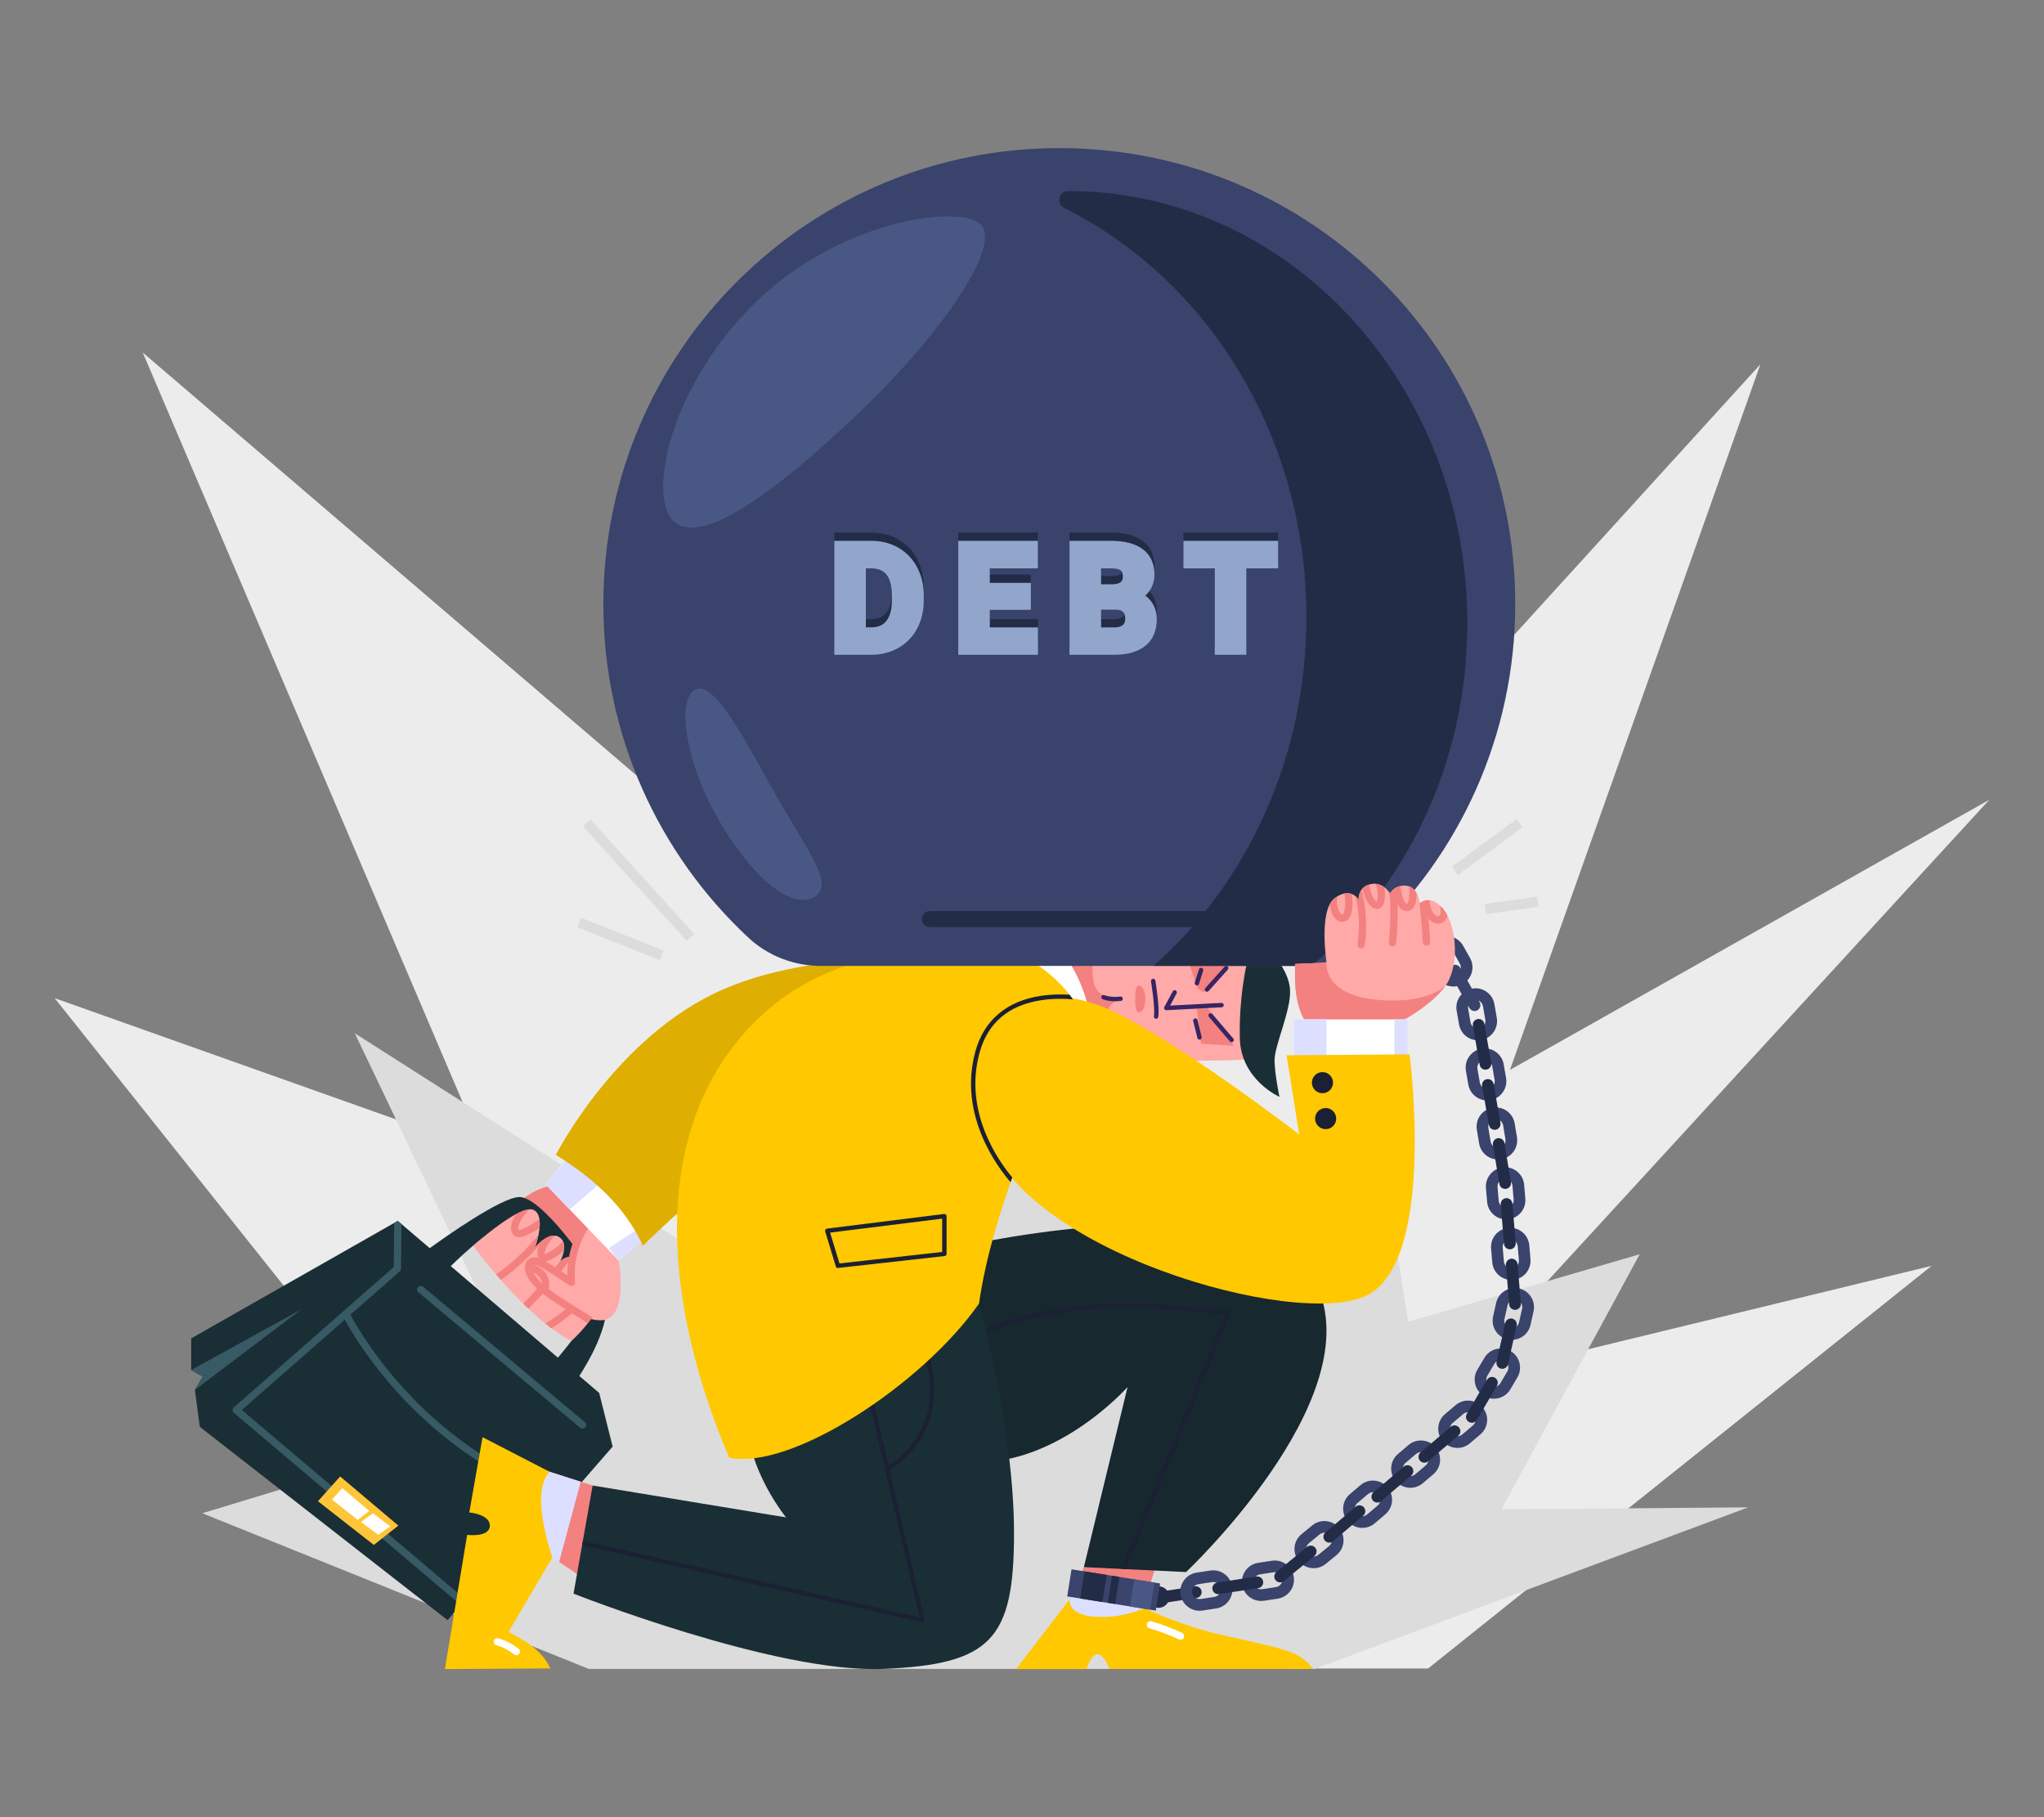
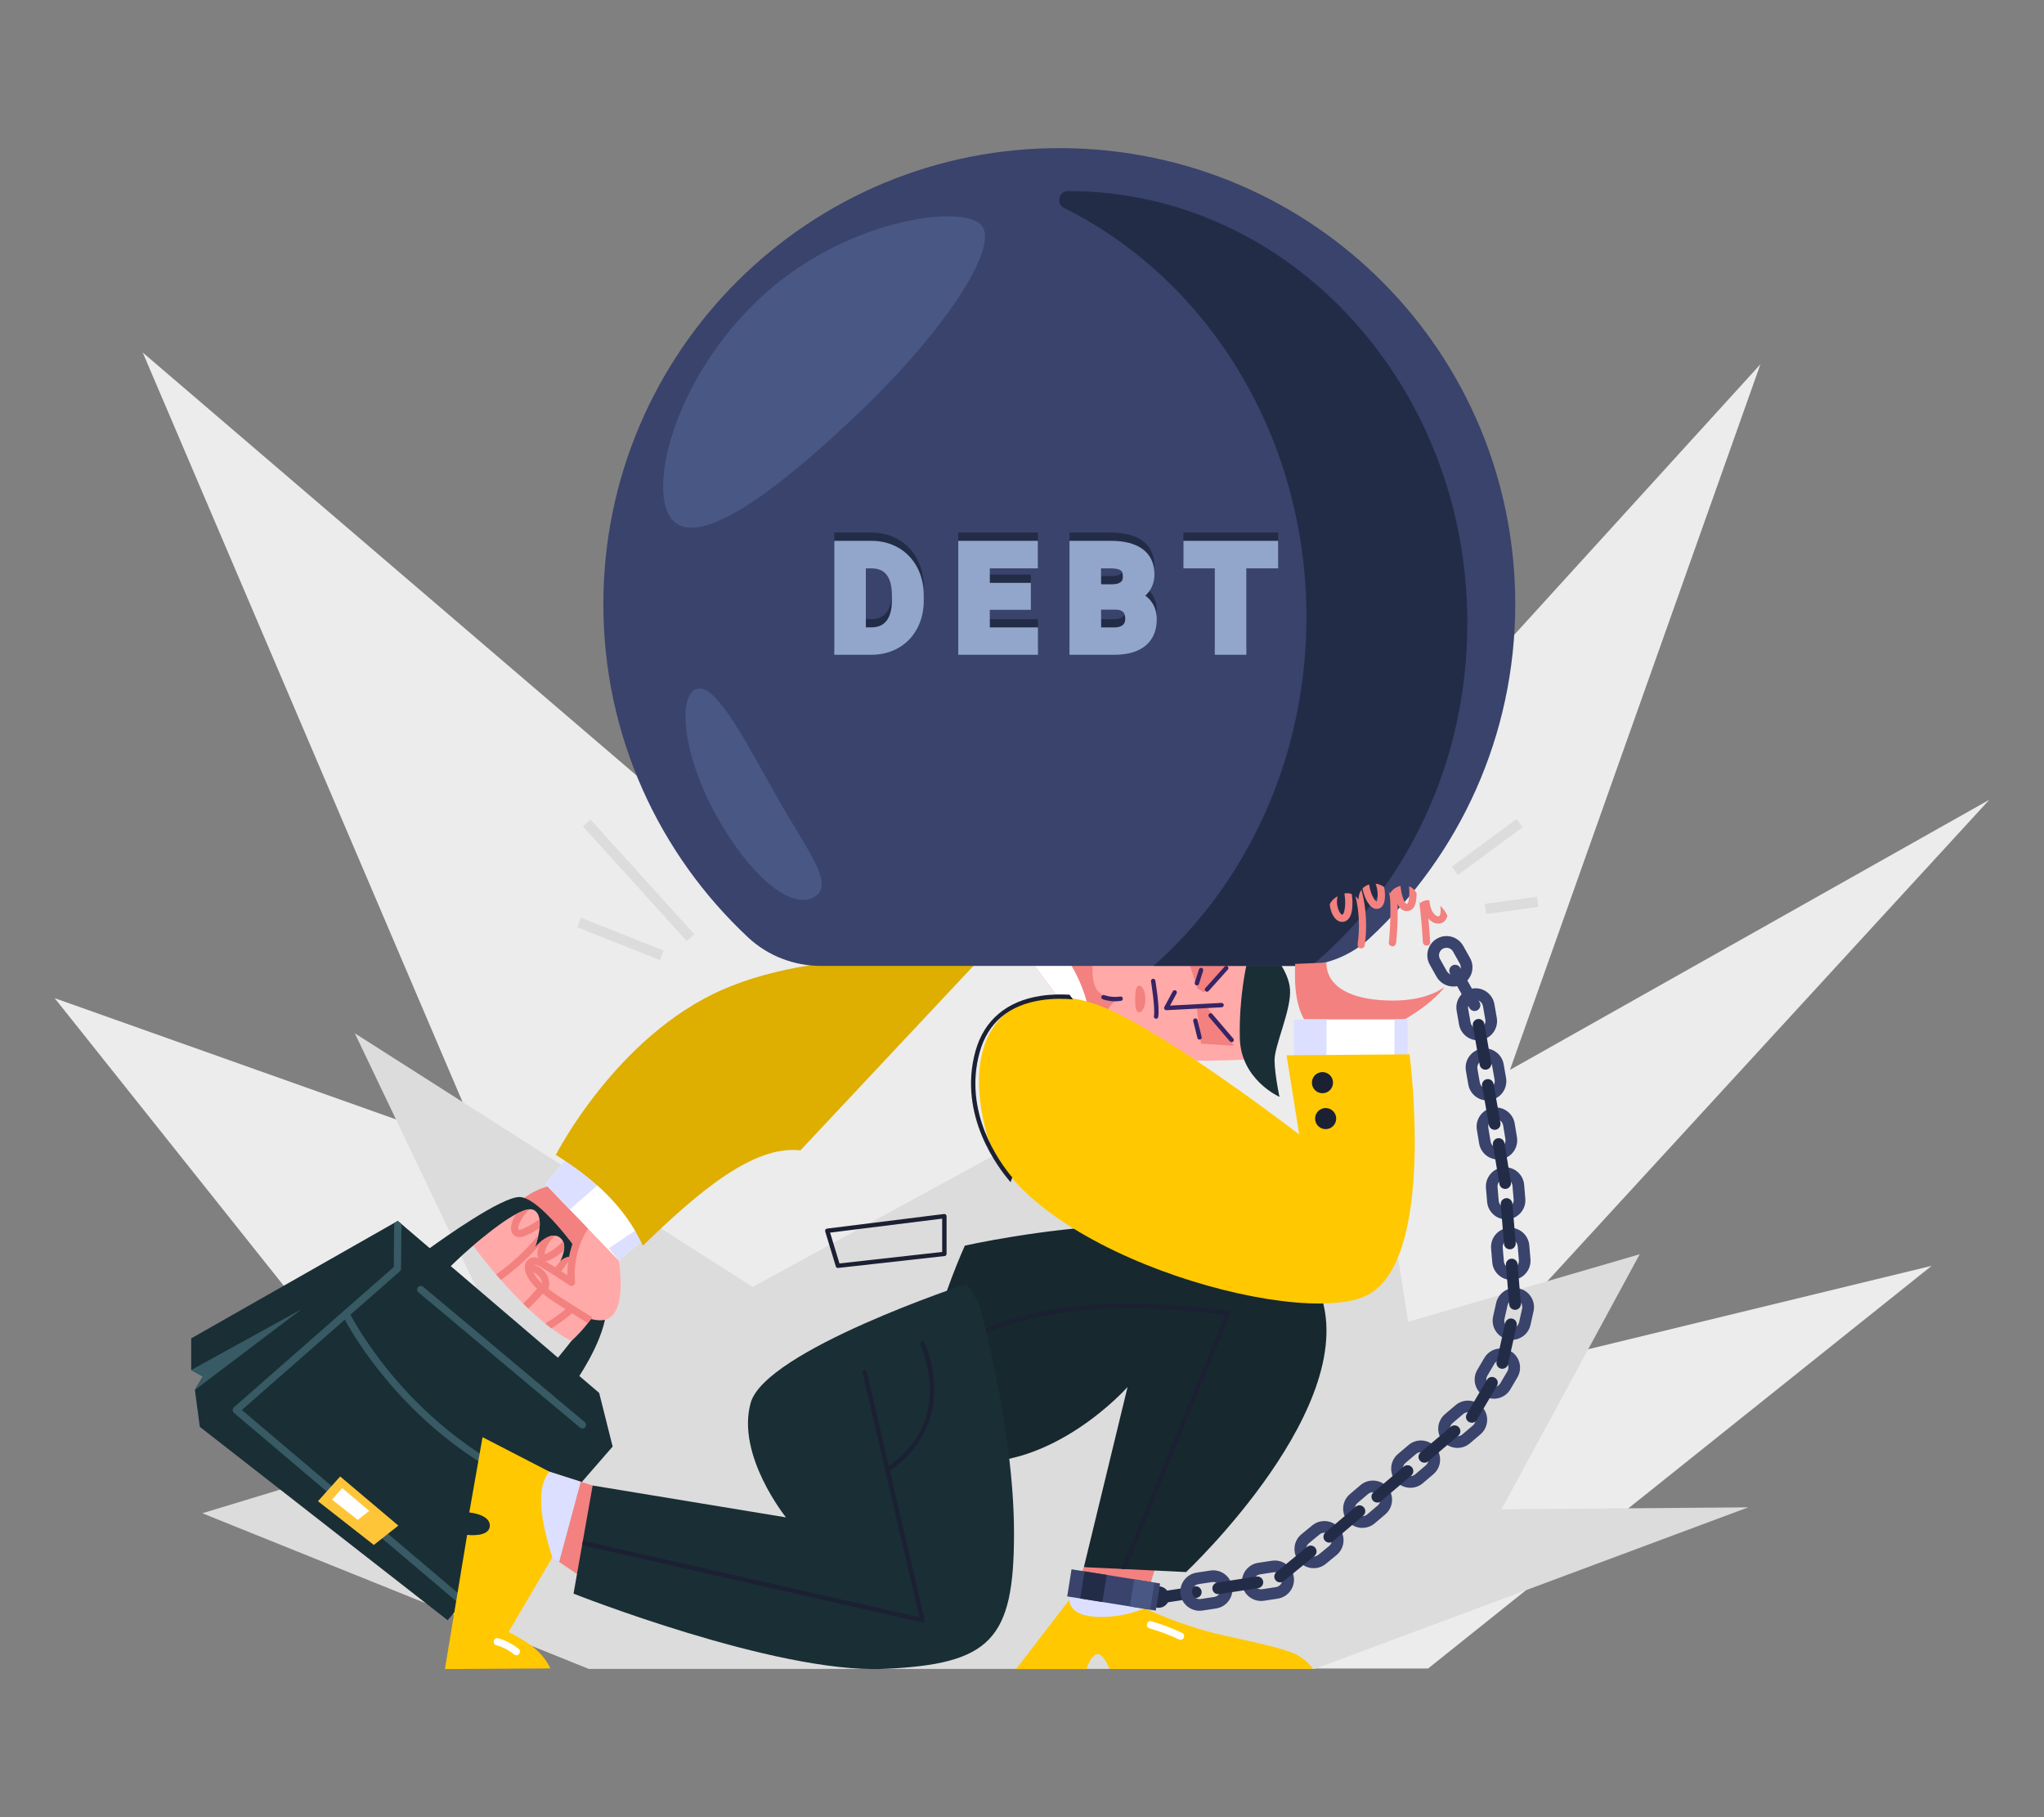
<svg xmlns="http://www.w3.org/2000/svg" id="Layer_2" data-name="Layer 2" viewBox="0 0 540 480">
  <rect x="0" y="0" width="540" height="480" fill="#808080" stroke="none" />
  <defs>
    <style>
      .cls-1 {
        fill: #dcdcdc;
      }

      .cls-1, .cls-2, .cls-3, .cls-4, .cls-5, .cls-6, .cls-7, .cls-8, .cls-9, .cls-10, .cls-11, .cls-12, .cls-13, .cls-14, .cls-15, .cls-16, .cls-17, .cls-18, .cls-19 {
        stroke-width: 0px;
      }

      .cls-2 {
        fill: #dcdfff;
      }

      .cls-3 {
        fill: #17282e;
      }

      .cls-4 {
        fill: #375a64;
      }

      .cls-5 {
        fill: #1b2033;
      }

      .cls-6 {
        fill: #372464;
      }

      .cls-7 {
        fill: #39436c;
      }

      .cls-8 {
        fill: #92a6cc;
      }

      .cls-9 {
        fill: #ececec;
      }

      .cls-10 {
        fill: #deae00;
      }

      .cls-11 {
        fill: none;
      }

      .cls-12 {
        fill: #495784;
      }

      .cls-13 {
        fill: #1a2e35;
      }

      .cls-14 {
        fill: #ffc800;
      }

      .cls-15 {
        fill: #232c47;
      }

      .cls-16 {
        fill: #fff;
      }

      .cls-17 {
        fill: #ffc539;
      }

      .cls-18 {
        fill: #f3817f;
      }

      .cls-19 {
        fill: #ffa9a9;
      }
    </style>
  </defs>
  <g id="Layer_2-2" data-name="Layer 2">
    <g>
      <g>
        <polygon class="cls-9" points="155.5 440.72 14.44 263.66 127.65 303.86 37.71 93.12 194.04 227 334.15 240.09 465.08 96.22 398.91 282.61 525.56 211.25 384.47 364.92 510.32 334.36 377.29 440.72 155.5 440.72" />
        <polygon class="cls-1" points="155.5 440.82 53.45 399.72 141.52 372.95 93.74 272.94 198.86 339.93 281.95 294.62 366.82 316.18 372.02 349.15 433.19 331.3 396.67 398.67 461.86 398.16 347.36 440.82 155.5 440.82" />
        <g>
          <path class="cls-7" d="M383.95,260.58c-1.77,0-3.5-.93-4.43-2.58l-1.79-3.19c-1.37-2.43-.5-5.53,1.94-6.9,2.43-1.37,5.53-.5,6.9,1.94l1.79,3.19c1.37,2.44.5,5.53-1.94,6.9h0c-.78.44-1.63.65-2.47.65ZM382.15,250.35c-.33,0-.66.08-.97.25-.95.54-1.29,1.75-.76,2.7l1.79,3.19c.54.95,1.75,1.29,2.7.76.95-.54,1.29-1.75.76-2.7l-1.79-3.19c-.36-.65-1.04-1.01-1.73-1.01Z" />
          <path class="cls-7" d="M389.56,267.06c-.54,0-1.06-.28-1.35-.79l-5.13-9.13c-.42-.74-.15-1.68.59-2.1.74-.42,1.68-.15,2.1.59l5.13,9.13c.42.74.15,1.68-.59,2.1-.24.13-.5.2-.75.2Z" />
        </g>
        <path class="cls-18" d="M148.15,312.73s-7.91.37-12.87,6.88c-4.96,6.5-5.53,10.49-2.36,14.06,3.17,3.58,19.19,16.18,19.19,16.18,0,0,9.59-13,8.7-20.81-.89-7.81-12.66-16.31-12.66-16.31Z" />
        <polygon class="cls-13" points="105.06 322.51 156.46 369.43 159.46 380.81 118.25 427.96 52.79 376.89 51.49 367.15 53.57 363.59 50.51 361.88 50.51 353.53 105.06 322.51" />
        <path class="cls-13" d="M158.3,367.94l-5.25-4.48c2.72-4.22,9.37-15.61,6.41-21.93-3.68-7.85-16.63-25.57-22.34-25.34-4.84.19-19.28,10.4-23.59,13.51l-8.41-7.18,1.15,12.74-44.45,37.7,62.66,52.08,37.37-42.93-3.55-14.16ZM119.09,334.44c3.38-3.31,12.42-11.8,15.28-10.65,3.54,1.42,20.99,22.3,20.62,24.29-.31,1.67-5.82,8.41-7.59,10.55l-28.31-24.19Z" />
        <path class="cls-4" d="M149.88,396.79c-.09,0-.19-.01-.28-.04-20.86-6.28-35.73-19.18-44.53-28.89-9.53-10.52-14.06-19.43-14.25-19.81-.24-.48-.05-1.05.43-1.29.48-.24,1.05-.05,1.29.43.05.09,4.63,9.09,14,19.43,8.63,9.52,23.2,22.15,43.61,28.29.51.15.8.69.65,1.2-.13.42-.51.69-.92.69Z" />
        <polygon class="cls-4" points="51.49 367.15 79.66 345.83 50.51 361.88 53.57 363.59 51.49 367.15" />
        <path class="cls-4" d="M123.01,422.52l-59.11-50.08,41.71-36.6c.21-.18.32-.44.33-.71l.13-11.68-1.02-.93-.9.51-.13,11.65-42.23,37.06c-.21.18-.33.45-.33.73,0,.28.13.55.34.73l59.94,50.78,1.27-1.45Z" />
        <polygon class="cls-17" points="89.87 390 84 396.54 98.76 408.09 105.24 402.98 89.87 390" />
        <polygon class="cls-16" points="90.42 393.08 87.7 396.11 94.53 401.46 97.54 399.09 90.42 393.08" />
-         <polygon class="cls-16" points="98.51 399.72 95.39 402.04 99.92 405.39 103.11 403.2 98.51 399.72" />
        <path class="cls-19" d="M125.02,329.04c5.94,8.18,17.51,21.16,25.96,25.14,0,0,8.68-7.59,7.81-13.69-.87-6.1-5.76-2.55-5.76-2.55,0,0,1.92-4.03-.59-5.48-2.51-1.45-4.49.79-4.49.79,0,0,2.6-4.5-.11-6.41s-6.5,2.65-6.5,2.65c0,0,3.1-8.26-.4-9.91s-15.91,9.46-15.91,9.46Z" />
        <path class="cls-18" d="M157.47,337.49c-3.62,4.83-8.18,8.94-13.34,12.07-.03.02-.05.04-.08.06.54.44,1.08.86,1.61,1.26,4.93-3.08,9.28-7.01,12.85-11.59-.26-.85-.62-1.42-1.04-1.79Z" />
        <path class="cls-18" d="M147.94,333.25s-5.98,7.46-9.73,11.08c.46.45.92.9,1.38,1.34,4.14-4,7.85-8.43,11.07-13.2.11-.17.16-.34.16-.49-1.7-.06-2.88,1.27-2.88,1.27Z" />
        <path class="cls-18" d="M141.81,326.76c-3.15,3.74-6.76,7.06-10.75,9.88.41.48.84.97,1.27,1.46,4.01-2.86,7.67-6.21,10.85-9.98.15-.17.23-.38.26-.59-1.22.89-2.11,1.95-2.11,1.95,0,0,.49-1.3.86-2.96-.14.04-.27.12-.37.23Z" />
        <path class="cls-18" d="M142.54,324.38c.08-.8.08-1.6-.03-2.32-1.02.75-2.1,1.43-3.24,2-.57.28-1.13.58-1.74.74-.18.05-.17.03-.29.05-.06,0-.17,0-.13.01-.05-.03-.08-.05-.09-.05,0,0-.01-.01-.02-.02-.01-.02-.02-.04-.03-.05,0-.03-.02-.05-.02-.08,0-.03-.01-.06-.02-.08,0,0,0-.03,0-.1,0-.03.02-.3,0-.28.04-.28.13-.56.23-.83.19-.56.47-1.09.79-1.59.53-.85,1.18-1.61,1.86-2.33-.95.08-2.15.55-3.47,1.25-.57.88-1.01,1.82-1.24,2.83-.27,1.24,0,2.68,1.35,3.15,1.21.41,2.54-.33,3.6-.85.86-.42,1.68-.9,2.47-1.43Z" />
        <path class="cls-18" d="M145.18,328.04c.41-.59.95-1.16,1.53-1.65-1.29-.18-2.66.62-3.7,1.46-.41.71-.73,1.48-.93,2.27-.18.72-.19,1.5.22,2.15.45.72,1.26.99,2.07.86.66-.11,1.28-.46,1.85-.79.53-.3,1.04-.64,1.53-1,.43-.31.83-.65,1.23-1,.14-.82.12-1.69-.24-2.44-1.11,1.17-2.38,2.17-3.81,2.95-.19.11-.4.23-.6.3-.09.03-.2.07-.29.09-.02,0-.07,0-.1,0-.01-.03-.04-.1-.04-.09-.03-.15.03-.44.09-.65.25-.89.66-1.68,1.2-2.47ZM143.94,331.26s-.01.06,0,0h0Z" />
        <path class="cls-19" d="M163.48,328.42l-.04,4.53s2.68,14.65-3.97,15.73-22.16-10.67-20.23-14.87,12.28,4.78,12.28,4.78c0,0-.65-16.3,5.06-14.69s6.9,4.52,6.9,4.52Z" />
        <path class="cls-18" d="M156.38,347.93c-1.96-1.23-3.91-2.46-5.87-3.69-1.98-1.24-3.97-2.49-5.81-3.94-1.55-1.21-3.18-2.67-3.91-4.55-.18-.47-.46-1.42.12-1.67.33-.14.76.01,1.06.15.54.24,1.06.57,1.57.86,2.38,1.38,4.66,2.92,6.94,4.46.58.39,1.52-.12,1.45-.83-.52-5.52,1.02-11.06,4.31-15.52.31-.42.07-1.08-.35-1.32-.49-.29-1.01-.07-1.32.35-3.46,4.69-5.12,10.68-4.58,16.49.48-.28.97-.55,1.45-.83-2.25-1.52-4.51-3.05-6.86-4.42-1.1-.64-2.32-1.48-3.65-1.34-1.29.13-2.15,1.07-2.27,2.34-.11,1.1.36,2.19.9,3.12.59,1.02,1.37,1.93,2.22,2.73,1.87,1.77,4.06,3.21,6.22,4.6,2.42,1.55,7.29,4.59,7.29,4.59l.87-1.06s.42-.4.22-.53Z" />
        <path class="cls-18" d="M144.64,340.88c.79-1.46.51-3.29-.47-4.59-1.04-1.39-2.59-2.13-4.16-2.75-.47-.18-1.08.2-1.19.67-.13.55.17.99.67,1.19.15.06.3.12.45.18-.13-.05.06.03.09.04.08.03.15.07.22.1.3.14.59.28.87.45.14.08.28.17.41.26.08.05.16.11.24.17.04.03.11.09.04.03.26.21.51.45.73.7.1.12-.12-.18.04.05.04.06.09.12.13.19.08.13.15.26.22.39.01.03.09.22.03.06.03.07.05.14.08.21.05.14.09.29.11.43,0,.04.03.24.01.05,0,.07.01.15.02.22,0,.15,0,.29-.01.44,0,.11.04-.13-.01.04-.02.07-.03.14-.05.21-.02.07-.04.14-.07.21.06-.16-.03.04-.05.09-.24.44-.12,1.07.35,1.32.45.24,1.06.13,1.32-.35h0Z" />
        <polygon class="cls-16" points="151.38 303.86 144.12 312.82 163.43 332.95 174.8 323.23 151.38 303.86" />
        <polygon class="cls-2" points="174.13 320.88 160.85 329.71 163.43 332.95 174.8 323.23 174.13 320.88" />
        <polygon class="cls-2" points="151.38 303.86 144.12 312.82 150.52 319.49 161.85 309.61 151.38 303.86" />
        <path class="cls-10" d="M257.98,254.27s-38.83-5.2-67.02,7.11c-28.18,12.31-44.11,43.68-44.11,43.68,9.97,6.17,18.28,13.66,22.99,23.98,14.78-14.33,29.24-26.6,41.62-25.18l46.51-49.59Z" />
        <polygon class="cls-18" points="289.9 413.75 286.35 413.95 276.77 435.95 298.55 435.34 305.68 412.7 289.9 413.75" />
        <polygon class="cls-2" points="283.66 419.97 276.77 435.95 298.55 436.41 303.53 420.58 283.66 419.97" />
        <path class="cls-3" d="M254.88,329.04s81.12-18.43,93.5,11.59c12.37,30.02-35.03,74.62-35.03,74.62l-27-1.3,11.54-47.58s-19.8,22.41-43.75,19.65c-23.95-2.76.75-56.97.75-56.97Z" />
        <path class="cls-5" d="M297.43,414.48l27.63-67.45c.07-.17.05-.36-.04-.51-.09-.16-.25-.26-.43-.28-31.79-4.01-52.06-1.73-72.29,8.1-.29.14-.41.49-.27.77.14.29.49.41.77.27,19.85-9.65,39.78-11.93,70.89-8.09l-27.5,67.13,1.23.06Z" />
        <path class="cls-19" d="M285.74,251.79s-.33,18.46,6.54,24.44c6.87,5.98,41.47,3.38,41.47,3.38l-2.46-27.29-45.54-.54Z" />
        <path class="cls-13" d="M335.18,250.77s5.29,5.17,5.63,10.62c.35,5.45-4.18,14.86-4.09,18.79.09,3.92,1.3,9.55,1.3,9.55,0,0-10.21-4.5-10.47-15.49-.26-10.99,1.82-19.61,1.82-19.61l5.82-3.86Z" />
        <polygon class="cls-18" points="325.99 276.23 318.68 265.69 316.2 266.51 317.3 275.68 325.99 276.23" />
        <path class="cls-6" d="M308.12,266.83c-.2,0-.38-.1-.49-.27-.11-.18-.12-.4-.02-.58l2.22-4.12c.15-.28.5-.39.78-.24.28.15.39.5.24.78l-1.73,3.22,13.57-.71c.32-.01.59.23.61.55.02.32-.23.59-.55.61l-14.59.77s-.02,0-.03,0Z" />
        <path class="cls-18" d="M288.92,252.33s-1.3,7.34,1.45,9.8c2.74,2.46,5.1,1.79,5.1,1.79,0,0-4.38,2.19-2.78,6.08,1.6,3.89-6.02-.42-6.02-.42l-2.4-15.81,4.65-1.44Z" />
        <path class="cls-6" d="M325.38,275.29c-.16,0-.33-.07-.44-.2l-5.55-6.49c-.21-.24-.18-.61.06-.82.24-.21.61-.18.82.06l5.55,6.49c.21.24.18.61-.06.82-.11.09-.24.14-.38.14Z" />
        <path class="cls-18" d="M326.32,252.84c-.05.13-8.26,9.29-8.26,9.29l-1.71-1.05-2.89-8.75,12.86.51Z" />
        <path class="cls-6" d="M318.87,261.96c-.14,0-.28-.05-.39-.15-.24-.21-.26-.58-.04-.82l5.09-5.67c.21-.24.58-.26.82-.04.24.21.26.58.04.82l-5.09,5.67c-.11.13-.27.19-.43.19Z" />
        <path class="cls-6" d="M305.42,269.09s-.07,0-.1,0c-.31-.06-.52-.36-.47-.67.39-2.17-.76-9.13-.77-9.2-.05-.31.16-.61.48-.67.32-.05.61.16.67.48.05.29,1.2,7.23.76,9.6-.05.28-.29.47-.57.47Z" />
        <path class="cls-6" d="M294.6,264.49c-1.96,0-3.23-.53-3.3-.56-.29-.13-.43-.47-.3-.76.13-.29.46-.43.76-.31h0s1.76.72,4.22.37c.31-.05.61.17.65.49s-.17.61-.49.65c-.55.08-1.06.11-1.54.11Z" />
        <path class="cls-6" d="M316.9,274.61c-.26,0-.5-.18-.56-.44l-1.1-4.45c-.08-.31.11-.62.42-.7.31-.08.62.11.7.42l1.1,4.45c.08.31-.11.62-.42.7-.05.01-.09.02-.14.02Z" />
        <path class="cls-6" d="M316.2,260.29c-.06,0-.12,0-.17-.03-.3-.1-.47-.42-.38-.73l1.1-3.48c.1-.3.42-.47.73-.38.3.1.47.42.38.73l-1.1,3.48c-.08.25-.31.4-.55.4Z" />
        <path class="cls-18" d="M287.73,250.32c-2.26,5.27-1.09,11.03,2.31,17.1h-7.6l-10.67-14.38,15.96-2.72Z" />
        <path class="cls-16" d="M279.23,249.56c4.18,5.16,7.35,11.16,8.7,18.67l-5.48-.81-10.67-14.38,7.45-3.48Z" />
        <polygon class="cls-18" points="161.86 395.83 156.57 392.39 140.54 387.27 145.92 411.38 161.86 422.11 161.86 395.83" />
        <polygon class="cls-2" points="153.43 391.39 140.54 387.27 138.33 407.38 147.72 412.59 153.43 391.39" />
        <path class="cls-13" d="M255.44,339.11l3.2,5.21s9.25,32.69,9.25,60.7-6.04,34.64-34.6,35.81c-28.56,1.17-81.77-19.88-81.77-19.88l5.05-28.56,51.08,8.42s-13.18-16.32-9.34-30.22c3.84-13.9,57.12-31.48,57.12-31.48Z" />
        <path class="cls-5" d="M153.79,408.14l89.77,20.39s.09.01.13.01c.15,0,.3-.06.41-.17.14-.14.2-.34.15-.54l-15.27-65.54c-.07-.31-.38-.5-.69-.43-.31.07-.5.38-.43.69l15.06,64.64-88.92-20.19-.2,1.14Z" />
        <path class="cls-5" d="M234.41,388.73c-.19,0-.37-.09-.48-.26-.17-.27-.1-.63.17-.8,7.74-5.07,11.62-12.07,11.54-20.81-.06-6.56-2.45-11.7-2.47-11.75-.14-.29-.01-.63.28-.77.29-.14.63-.01.77.28.1.22,2.51,5.39,2.58,12.19.06,6.31-1.98,15.22-12.07,21.83-.1.06-.21.09-.32.09Z" />
-         <path class="cls-14" d="M285.35,266.94c-2.93-5.19-6.94-9.16-11.66-12.32,0,0-45.5-14.06-74.62,15.62-29.12,29.68-22.65,76.79-6.42,114.79,16.25,3.46,51.04-19.29,66-40.7,3.3-23.27,15.05-50.35,26.7-77.38Z" />
        <path class="cls-7" d="M361.86,247.81c23.65-21.99,38.45-53.39,38.45-88.23,0-66.31-53.13-119.9-119.43-120.45-67-.56-121.48,53.59-121.48,120.45,0,34.75,14.71,66.06,38.25,88.04,5.21,4.87,12.1,7.52,19.23,7.52h126.21c6.96,0,13.68-2.6,18.78-7.33Z" />
        <path class="cls-15" d="M282.27,50.47h-.1c-2.49,0-3.25,3.37-1.02,4.48,37.76,18.79,63.99,60.11,63.99,108.06,0,37.16-15.74,70.33-40.4,92.13h41.7c25.07-20.86,41.22-53.66,41.22-90.54,0-63.03-47.18-114.13-105.38-114.13Z" />
        <path class="cls-14" d="M145.15,388.74l-17.67-9.12-3.5,19.89s5.59.48,5.42,3.58-5.99,2.34-5.99,2.34l-5.87,35.45,27.85-.17c-2.09-4.61-6.41-7.25-11.03-9.64l11.56-19.7c-3.53-10.94-4.09-18.81-.77-22.64Z" />
        <path class="cls-5" d="M221.37,334.94c-.25,0-.48-.16-.55-.41l-2.82-9.26c-.05-.16-.02-.34.07-.48.09-.14.24-.24.41-.26l30.94-3.86c.17-.02.33.03.45.14.12.11.2.27.2.43v9.97c0,.29-.22.54-.51.57l-28.12,3.14s-.04,0-.06,0ZM219.3,325.59l2.48,8.14,27.13-3.03v-8.8l-29.61,3.69Z" />
-         <path class="cls-19" d="M345.8,271.16c-3.29-4.16-3.9-9.86-3.62-16.54l8.29-.35s-2.17-13.73,2.11-16.99c4.28-3.26,6.36.39,6.36.39,0,0-.31-3.27,3.04-4.11,3.35-.84,5.27,2.46,5.27,2.46,0,0,1.08-2.36,4.27-2.06s3.58,4.68,3.58,4.68c0,0,2.78-2.79,6.29,1.61,3.51,4.39,4.51,15.61-.23,21.15-4.74,5.53-12.59,9.24-12.59,9.24l-22.75.53Z" />
        <path class="cls-18" d="M381.69,260.67c-2.72,1.96-7.85,4.16-16.89,3.51-15.57-1.12-14.34-9.92-14.34-9.92l-8.29.35c-.28,6.68.33,12.38,3.62,16.54l22.75-.53s7.85-3.71,12.59-9.24c.19-.23.37-.47.55-.71Z" />
        <polygon class="cls-16" points="341.71 269.27 341.71 283.18 371.91 278.5 371.91 269.27 341.71 269.27" />
        <polygon class="cls-2" points="368.4 269.27 368.4 283.18 371.91 278.5 371.91 269.27 368.4 269.27" />
        <polygon class="cls-2" points="341.76 269.27 341.76 283.18 350.46 278.5 350.46 269.27 341.76 269.27" />
        <path class="cls-14" d="M343.24,299.68l-3.34-20.93,32.48-.25s7.19,54.44-11.26,63.66c-18.45,9.22-93.08-12.11-100.8-43.91-7.72-31.79,12.78-39.22,30.01-32.68,17.23,6.54,52.91,34.11,52.91,34.11Z" />
        <path class="cls-18" d="M302.59,263.89c0,1.95-.74,3.52-1.64,3.52s-1.05-1.55-1.05-3.5.15-3.55,1.05-3.55,1.64,1.58,1.64,3.52Z" />
        <path class="cls-5" d="M352.17,285.98c0,1.54-1.25,2.79-2.79,2.79s-2.79-1.25-2.79-2.79,1.25-2.79,2.79-2.79,2.79,1.25,2.79,2.79Z" />
        <path class="cls-5" d="M353.01,295.47c0,1.54-1.25,2.79-2.79,2.79s-2.79-1.25-2.79-2.79,1.25-2.79,2.79-2.79,2.79,1.25,2.79,2.79Z" />
        <path class="cls-4" d="M153.87,377.34c-.22,0-.44-.07-.62-.22l-42.7-35.75c-.41-.34-.46-.95-.12-1.36.34-.41.95-.46,1.36-.12l42.7,35.75c.41.34.46.95.12,1.36-.19.23-.46.34-.74.34Z" />
        <path class="cls-14" d="M302.37,424.8s-5.85,2.76-13.14,2.25c-7.28-.51-6.66-4.56-6.66-4.56l-14.14,18.39h18.62s1.08-3.81,2.83-3.94c1.75-.13,3.25,3.92,3.25,3.92l53.76-.03s-1.92-2.95-5.63-4.31c-3.71-1.36-6.37-1.98-17.79-4.49-11.41-2.51-21.12-7.24-21.12-7.24Z" />
        <path class="cls-5" d="M282.55,262.75c-2.16-.13-4.77-.12-7.51.29-9.06,1.35-15.06,6.41-17.34,14.63-4.73,17.06,6.23,31.09,9.29,34.6.15-.42.29-.84.44-1.26-3.41-4.04-13.01-17.22-8.62-33.03,2.18-7.85,7.69-12.5,16.37-13.8,3.07-.46,6.02-.4,8.29-.2-.3-.42-.61-.83-.92-1.24Z" />
        <g>
          <path class="cls-18" d="M363.96,236.37c0,.53-.02,1.03-.17,1.51-.01.04-.03.09-.04.13,0,.01-.02.03-.03.06-.02.03-.03.06-.05.08-.13-.07-.33-.26-.39-.33-.19-.23-.35-.5-.49-.76-.28-.5-.44-.89-.62-1.43-.22-.67-.36-1.34-.46-2-.79.24-1.36.62-1.76,1.06.3,1.5.8,2.95,1.74,4.18.39.51.9,1,1.54,1.16.66.16,1.34-.02,1.81-.51.81-.84.87-2.24.85-3.34-.01-.63-.09-1.25-.22-1.86-.59-.44-1.35-.81-2.25-.89.36.93.54,1.94.54,2.93ZM363.7,238.18s0,0,0,0c.02.01.02.01,0,0ZM363.71,238.18s0,0,.01,0c.08.02.07.02-.01,0Z" />
          <path class="cls-18" d="M378.17,243.36c1,.74,2.44.88,3.41,0,.44-.4.69-.95.82-1.54-.31-.59-.65-1.13-1.01-1.59-.3-.38-.6-.7-.89-.97.05.29.08.58.09.87.02.55.02.98-.13,1.46-.01.05-.03.1-.05.14,0-.02,0,0-.04.08-.03.04-.04.07-.05.08-.02.02-.05.05-.07.07-.01,0-.08.04-.08.05-.04.01-.08.02-.13.03-.02,0-.04,0-.08,0-.08,0-.11,0-.1,0-.05-.01-.11-.02-.16-.04-.13-.03-.06,0-.18-.07-.25-.14-.38-.24-.59-.46-.3-.31-.55-.72-.75-1.17-.05-.12-.18-.49-.24-.7-.08-.28-.14-.56-.19-.85-.06-.33-.1-.65-.13-.98-1.55-.13-2.54.86-2.54.86,0,0-.04-.47-.21-1.11.48,3.76.82,7.54,1.03,11.33.07,1.23,1.99,1.24,1.93,0-.11-2.09-.28-4.17-.47-6.25.24.28.5.53.81.76Z" />
          <path class="cls-18" d="M368.85,249.02c.28-2.87.42-5.76.4-8.65,0-.51,0-1.03-.03-1.55.16.32.35.63.57.91.85,1.05,2.4,1.31,3.4.31.91-.91,1-2.43,1.05-3.64,0-.16,0-.31,0-.47-.42-.77-1.05-1.48-1.98-1.81.05.63.08,1.27.06,1.9-.01.64-.06,1.29-.19,1.92-.05.24-.11.51-.27.7-.05.06-.13.12-.18.12-.36,0-.61-.55-.75-.85-.25-.52-.41-1.09-.56-1.65-.19-.74-.3-1.49-.39-2.24-2.02.41-2.75,1.99-2.75,1.99,0,0-.1-.18-.3-.44.42,1.67.4,3.47.4,5.17,0,2.76-.14,5.52-.41,8.27-.05.52.48.96.96.96.56,0,.91-.44.96-.96Z" />
          <path class="cls-18" d="M355.19,236c.12.9.21,1.8.19,2.71-.01.61-.07,1.2-.2,1.8-.04.17-.13.5-.16.58-.1.25-.18.37-.34.51.05-.05-.04-.02-.05,0-.04,0-.09,0-.1,0-.14-.04-.27-.17-.37-.3-.34-.41-.56-.96-.71-1.46-.31-1.02-.33-2.09-.06-3.11-.27.16-.54.34-.83.56-.5.38-.92.92-1.26,1.55.03.29.07.58.12.86.23,1.15.76,2.5,1.69,3.26,1.11.91,2.57.67,3.36-.51.68-1.02.81-2.47.83-3.66.02-.88-.06-1.75-.17-2.62-.53-.21-1.18-.31-1.95-.16Z" />
          <path class="cls-18" d="M359.33,250.48c.45.12,1.11-.15,1.19-.67.72-4.94.46-9.96-.84-14.78-.88,1.21-.75,2.64-.75,2.64,0,0-.27-.47-.8-.92.95,4.1,1.15,8.37.54,12.55-.08.51.13,1.04.67,1.19Z" />
        </g>
        <path class="cls-16" d="M303.66,430.12c2.65.76,5.24,1.72,7.73,2.9.47.22,1.04.13,1.32-.35.25-.42.13-1.09-.35-1.32-2.64-1.25-5.38-2.3-8.19-3.1-1.19-.34-1.7,1.52-.51,1.86h0Z" />
        <path class="cls-16" d="M131.13,434.58c.44.13.88.27,1.31.44.03.01.36.15.17.07.11.05.21.09.32.14.21.1.42.2.62.3.41.21.81.44,1.19.7.19.13.38.26.57.39.09.07.19.14.28.21-.16-.12.12.09.14.12.39.32.98.41,1.36,0,.32-.35.42-1.02,0-1.36-1.62-1.3-3.45-2.28-5.45-2.85-.48-.14-1.07.17-1.19.67-.12.51.15,1.04.67,1.19h0Z" />
        <path class="cls-15" d="M305.56,423.68c-.75,0-1.41-.55-1.52-1.31-.13-.84.45-1.63,1.29-1.76l10.35-1.58c.84-.13,1.63.45,1.76,1.29.13.84-.45,1.63-1.29,1.76l-10.35,1.58c-.08.01-.16.02-.23.02Z" />
        <circle class="cls-15" cx="306.08" cy="421.86" r="2.84" />
        <path class="cls-12" d="M226.96,108.99c-22.52,21.53-42.26,35.73-49.19,28.49-6.93-7.25-.1-36.65,22.42-58.18,22.52-21.53,54.31-25.55,59.13-19.78,4.82,5.76-9.84,27.95-32.36,49.48Z" />
        <path class="cls-12" d="M204.26,208.74c8.8,15.87,16.76,24.92,10.72,28.28-6.04,3.35-16.94-5.7-25.74-21.56-8.8-15.87-10.19-31.11-5.53-33.36,4.66-2.25,11.75,10.78,20.55,26.65Z" />
        <rect class="cls-7" x="282.39" y="416.34" width="23.7" height="7.25" transform="translate(70.1 -41.24) rotate(9.1)" />
        <rect class="cls-12" x="299.07" y="417.55" width="5.43" height="7.25" transform="translate(70.38 -42.41) rotate(9.1)" />
        <rect class="cls-15" x="285.93" y="415.49" width="5.94" height="7.25" transform="translate(69.9 -40.41) rotate(9.1)" />
-         <rect class="cls-15" x="293.2" y="416.33" width="1.95" height="7.25" transform="translate(518.25 881.14) rotate(-170.9)" />
        <path class="cls-7" d="M316.89,425.48c-1.07,0-2.11-.34-2.99-.99-1.09-.8-1.8-1.98-2.01-3.32h0c-.2-1.34.13-2.67.93-3.76.8-1.09,1.98-1.8,3.32-2.01l3.62-.55c1.34-.2,2.67.13,3.76.93,1.09.8,1.8,1.98,2.01,3.32.2,1.34-.13,2.67-.93,3.76-.8,1.09-1.98,1.8-3.32,2.01l-3.62.55c-.26.04-.52.06-.77.06ZM314.94,420.71c.08.52.36.98.79,1.3.43.31.95.44,1.47.36l3.62-.55c.52-.08.98-.36,1.3-.79.31-.43.44-.95.36-1.47s-.36-.98-.79-1.3c-.43-.31-.95-.44-1.47-.36l-3.62.55c-.52.08-.98.36-1.3.79-.31.43-.44.95-.36,1.47h0Z" />
        <path class="cls-7" d="M333.16,422.89c-1.07,0-2.11-.34-2.99-.99-1.09-.8-1.8-1.98-2.01-3.32h0c-.42-2.76,1.48-5.35,4.25-5.77l3.62-.55c1.34-.2,2.67.13,3.76.93,1.09.8,1.8,1.98,2.01,3.32.2,1.34-.13,2.67-.93,3.76-.8,1.09-1.98,1.8-3.32,2.01l-3.62.55c-.26.04-.52.06-.77.06ZM331.21,418.12c.16,1.08,1.18,1.83,2.26,1.66l3.62-.55c.52-.08.98-.36,1.3-.79.31-.43.44-.95.36-1.47-.08-.52-.36-.98-.79-1.3-.43-.31-.95-.44-1.47-.36l-3.62.55c-1.08.16-1.83,1.18-1.66,2.26h0Z" />
        <path class="cls-15" d="M321.83,421.09c-.75,0-1.41-.55-1.52-1.31-.13-.84.45-1.63,1.29-1.76l10.35-1.58c.84-.13,1.63.45,1.76,1.29.13.84-.45,1.63-1.29,1.76l-10.35,1.58c-.08.01-.16.02-.23.02Z" />
        <path class="cls-7" d="M347.06,414.23c-1.47,0-2.92-.63-3.92-1.85-.86-1.05-1.26-2.36-1.13-3.71.13-1.35.78-2.56,1.83-3.42l2.83-2.32c2.16-1.77,5.36-1.46,7.13.7,1.77,2.16,1.46,5.36-.7,7.13l-2.83,2.32c-.94.77-2.08,1.15-3.21,1.15ZM349.88,404.86c-.46,0-.9.16-1.25.45l-2.83,2.32c-.41.34-.66.81-.72,1.34-.05.53.1,1.04.44,1.45.69.85,1.94.97,2.79.27l2.83-2.32c.84-.69.97-1.94.27-2.79-.34-.41-.81-.66-1.34-.71-.07,0-.13,0-.2,0Z" />
        <path class="cls-15" d="M338.19,417.98c-.45,0-.89-.19-1.19-.56-.54-.66-.44-1.63.21-2.17l8.09-6.64c.66-.54,1.63-.44,2.17.21.54.66.44,1.63-.21,2.17l-8.09,6.64c-.29.24-.63.35-.98.35Z" />
        <path class="cls-7" d="M359.92,403.59c-.14,0-.28,0-.42-.02-1.35-.11-2.57-.74-3.45-1.77-.88-1.03-1.3-2.34-1.19-3.69.11-1.35.74-2.57,1.77-3.45l2.79-2.37c2.13-1.81,5.33-1.55,7.14.58.88,1.03,1.3,2.34,1.19,3.69-.11,1.35-.74,2.57-1.77,3.45l-2.79,2.37c-.92.78-2.07,1.2-3.27,1.2ZM362.7,394.17c-.45,0-.91.15-1.28.47l-2.79,2.37c-.4.34-.65.82-.69,1.35-.04.53.12,1.04.46,1.44h0c.34.4.82.65,1.35.69.53.04,1.04-.12,1.44-.46l2.79-2.37c.4-.34.65-.82.69-1.35.04-.53-.12-1.04-.46-1.44-.39-.46-.95-.7-1.51-.7Z" />
        <path class="cls-15" d="M351.18,407.48c-.44,0-.87-.18-1.18-.54-.55-.65-.47-1.62.18-2.17l7.98-6.78c.65-.55,1.62-.47,2.17.18.55.65.47,1.62-.18,2.17l-7.98,6.78c-.29.25-.64.37-1,.37Z" />
        <path class="cls-7" d="M372.61,392.99c-1.44,0-2.86-.61-3.87-1.78h0c-.88-1.03-1.3-2.34-1.19-3.69.11-1.35.74-2.57,1.77-3.45l2.79-2.37c1.03-.88,2.34-1.3,3.69-1.19,1.35.11,2.57.74,3.45,1.77.88,1.03,1.3,2.34,1.19,3.69-.11,1.35-.74,2.57-1.77,3.45l-2.79,2.37c-.95.81-2.12,1.2-3.28,1.2ZM371.09,389.21c.71.83,1.96.93,2.79.23l2.79-2.37c.4-.34.65-.82.69-1.35.04-.53-.12-1.04-.46-1.44-.34-.4-.82-.65-1.35-.69-.53-.04-1.04.12-1.44.46l-2.79,2.37c-.4.34-.65.82-.69,1.35-.04.53.12,1.04.46,1.44h0Z" />
        <path class="cls-15" d="M363.87,396.89c-.44,0-.87-.18-1.18-.54-.55-.65-.47-1.62.18-2.17l7.98-6.78c.65-.55,1.62-.47,2.17.18.55.65.47,1.62-.18,2.17l-7.98,6.78c-.29.25-.64.37-1,.37Z" />
        <path class="cls-7" d="M385.04,382.46c-1.44,0-2.86-.61-3.87-1.78h0c-.88-1.03-1.3-2.34-1.19-3.69.11-1.35.74-2.57,1.77-3.45l2.79-2.37c2.13-1.81,5.33-1.55,7.14.58.88,1.03,1.3,2.34,1.19,3.69-.11,1.35-.74,2.57-1.77,3.45l-2.79,2.37c-.95.81-2.12,1.2-3.28,1.2ZM383.53,378.68c.71.83,1.96.93,2.79.23l2.79-2.37c.4-.34.65-.82.69-1.35.04-.53-.12-1.04-.46-1.44-.71-.83-1.96-.94-2.79-.23l-2.79,2.37c-.4.34-.65.82-.69,1.35-.04.53.12,1.04.46,1.44h0Z" />
        <path class="cls-15" d="M376.3,386.36c-.44,0-.87-.18-1.18-.54-.55-.65-.47-1.62.18-2.17l7.98-6.78c.65-.55,1.62-.47,2.17.18.55.65.47,1.62-.18,2.17l-7.98,6.78c-.29.25-.64.37-1,.37Z" />
        <path class="cls-7" d="M394.65,369.47c-.89,0-1.78-.24-2.57-.7h0c-2.41-1.42-3.21-4.53-1.79-6.94l1.86-3.15c1.42-2.41,4.53-3.21,6.94-1.79,2.41,1.42,3.21,4.53,1.79,6.94l-1.86,3.15c-.69,1.17-1.79,1.99-3.1,2.33-.42.11-.85.16-1.27.16ZM393.65,366.1c.46.27.99.34,1.5.21.51-.13.94-.46,1.21-.91l1.86-3.15c.56-.94.24-2.16-.7-2.71-.94-.55-2.16-.24-2.72.7l-1.86,3.15c-.56.94-.24,2.16.7,2.72h0Z" />
        <path class="cls-15" d="M388.83,375.81c-.27,0-.54-.07-.78-.21-.73-.43-.98-1.38-.54-2.11l5.32-9.02c.43-.73,1.38-.98,2.11-.54.73.43.98,1.38.54,2.11l-5.32,9.02c-.29.49-.8.76-1.33.76Z" />
        <path class="cls-7" d="M399.41,353.91c-.37,0-.75-.04-1.12-.12-2.72-.61-4.45-3.33-3.83-6.05l.8-3.57c.3-1.32,1.09-2.45,2.23-3.17,1.14-.72,2.5-.96,3.82-.66,1.32.3,2.45,1.09,3.17,2.23.72,1.14.96,2.5.66,3.82l-.8,3.57c-.3,1.32-1.09,2.45-2.23,3.17-.82.52-1.75.79-2.7.79ZM400.19,343.29c-.37,0-.74.1-1.06.31-.45.28-.76.72-.87,1.24l-.8,3.57c-.12.52-.02,1.05.26,1.49.28.45.72.76,1.24.87h0c.52.12,1.05.02,1.49-.26.45-.28.76-.72.87-1.24l.8-3.57c.12-.52.02-1.05-.26-1.49-.28-.45-.72-.76-1.24-.87-.15-.03-.29-.05-.44-.05Z" />
        <path class="cls-15" d="M396.89,361.57c-.11,0-.23-.01-.34-.04-.83-.19-1.35-1.01-1.17-1.84l2.29-10.22c.19-.83,1.01-1.35,1.84-1.17.83.19,1.35,1.01,1.17,1.84l-2.29,10.22c-.16.72-.8,1.2-1.5,1.2Z" />
        <path class="cls-7" d="M399.28,338.09c-1.19,0-2.34-.42-3.26-1.2-1.03-.87-1.67-2.1-1.78-3.44l-.31-3.65c-.24-2.78,1.84-5.24,4.62-5.47,1.35-.12,2.66.3,3.69,1.18,1.03.87,1.67,2.1,1.78,3.44l.31,3.65c.23,2.78-1.84,5.24-4.62,5.47h0c-.15.01-.29.02-.43.02ZM398.98,327.4c-.06,0-.11,0-.17,0-1.09.09-1.9,1.05-1.81,2.14l.31,3.65c.04.53.29,1.01.7,1.35.4.34.92.5,1.45.46,1.09-.09,1.9-1.05,1.81-2.14l-.31-3.65c-.09-1.03-.96-1.82-1.97-1.82Z" />
        <path class="cls-15" d="M400.25,345.99c-.79,0-1.47-.61-1.53-1.41l-.88-10.43c-.07-.85.56-1.59,1.41-1.67.85-.07,1.59.56,1.67,1.41l.88,10.43c.07.85-.56,1.59-1.41,1.67-.04,0-.09,0-.13,0Z" />
        <path class="cls-7" d="M397.92,322.1c-2.6,0-4.82-2-5.04-4.64l-.31-3.65c-.23-2.78,1.84-5.24,4.62-5.47,2.79-.24,5.24,1.84,5.47,4.62l.31,3.65c.11,1.35-.3,2.66-1.18,3.69-.87,1.03-2.1,1.67-3.44,1.78h0c-.14.01-.29.02-.43.02ZM397.61,311.41c-.06,0-.11,0-.17,0-1.09.09-1.9,1.05-1.81,2.14l.31,3.65c.09,1.09,1.06,1.9,2.14,1.81h0c.53-.04,1.01-.29,1.35-.7.34-.4.51-.92.46-1.45l-.31-3.65c-.09-1.03-.96-1.82-1.97-1.82Z" />
        <path class="cls-15" d="M398.88,330c-.79,0-1.47-.61-1.53-1.41l-.88-10.43c-.07-.85.56-1.59,1.41-1.67.84-.07,1.59.56,1.67,1.41l.88,10.43c.07.85-.56,1.59-1.41,1.67-.04,0-.09,0-.13,0Z" />
        <path class="cls-7" d="M395.76,306.27c-2.43,0-4.58-1.76-4.99-4.23l-.6-3.61c-.46-2.76,1.41-5.37,4.16-5.83,1.33-.22,2.68.09,3.78.87,1.1.79,1.83,1.95,2.05,3.29l.6,3.61c.22,1.33-.09,2.68-.87,3.78-.79,1.1-1.95,1.83-3.29,2.05h0c-.28.05-.56.07-.84.07ZM395.16,295.61c-.11,0-.22,0-.33.03-1.08.18-1.81,1.2-1.63,2.28l.6,3.61c.18,1.08,1.21,1.81,2.28,1.63h0c.52-.09.98-.37,1.29-.8.31-.43.43-.96.34-1.48l-.6-3.61c-.09-.52-.37-.98-.8-1.29-.34-.24-.74-.37-1.15-.37Z" />
        <path class="cls-15" d="M397.65,314.05c-.74,0-1.39-.53-1.52-1.29l-1.72-10.33c-.14-.84.43-1.63,1.27-1.77.84-.14,1.63.43,1.77,1.27l1.72,10.33c.14.84-.43,1.63-1.27,1.77-.09.01-.17.02-.26.02Z" />
        <path class="cls-7" d="M392.9,290.67c-2.41,0-4.56-1.73-4.99-4.19l-.63-3.61c-.23-1.33.06-2.68.84-3.78.78-1.11,1.94-1.85,3.27-2.08,1.33-.24,2.68.06,3.78.84,1.11.78,1.85,1.94,2.08,3.27l.63,3.6c.48,2.75-1.36,5.38-4.11,5.87h0c-.29.05-.59.08-.88.08ZM392.27,280.02c-.11,0-.23,0-.34.03-.52.09-.98.38-1.28.81-.3.43-.42.96-.33,1.48l.63,3.6c.19,1.08,1.22,1.8,2.3,1.61,1.08-.19,1.8-1.22,1.61-2.3l-.63-3.6c-.17-.96-1.01-1.64-1.95-1.64Z" />
        <path class="cls-15" d="M394.88,298.44c-.73,0-1.39-.53-1.52-1.28l-1.81-10.31c-.15-.84.41-1.64,1.25-1.79.84-.15,1.64.41,1.79,1.25l1.81,10.31c.15.84-.41,1.64-1.25,1.79-.09.02-.18.02-.27.02Z" />
        <path class="cls-7" d="M390.45,274.79c-2.41,0-4.56-1.73-4.99-4.19l-.63-3.61c-.23-1.33.06-2.68.84-3.78.78-1.11,1.94-1.85,3.27-2.08,1.33-.24,2.68.06,3.78.84,1.11.78,1.85,1.94,2.08,3.27l.63,3.6c.48,2.75-1.36,5.38-4.11,5.87h0c-.29.05-.59.08-.88.08ZM389.82,264.14c-.11,0-.23,0-.34.03-.52.09-.98.38-1.28.81-.3.43-.42.96-.33,1.48l.63,3.6c.19,1.08,1.22,1.8,2.3,1.61,1.08-.19,1.8-1.22,1.61-2.3l-.63-3.6c-.17-.96-1.01-1.64-1.95-1.64Z" />
        <path class="cls-15" d="M392.44,282.56c-.73,0-1.39-.53-1.52-1.28l-1.81-10.31c-.15-.84.41-1.64,1.25-1.79.84-.15,1.64.41,1.79,1.25l1.81,10.31c.15.84-.41,1.64-1.25,1.79-.09.02-.18.02-.27.02Z" />
        <rect class="cls-1" x="167.36" y="212.1" width="2.7" height="40.85" transform="translate(-112.42 173.39) rotate(-42.16)" />
        <rect class="cls-1" x="162.54" y="236.25" width="2.7" height="23.48" transform="translate(-127.1 308.64) rotate(-68.31)" />
        <rect class="cls-1" x="382.29" y="222.34" width="21.24" height="2.7" transform="translate(-56.04 277.15) rotate(-36.44)" />
        <rect class="cls-1" x="392.37" y="237.79" width="13.93" height="2.7" transform="translate(-28.89 56.72) rotate(-7.84)" />
-         <path class="cls-15" d="M327.65,244.89h-81.99c-1.17,0-2.12-.95-2.12-2.12s.95-2.12,2.12-2.12h81.99c1.17,0,2.12.95,2.12,2.12s-.95,2.12-2.12,2.12Z" />
        <g>
          <path class="cls-15" d="M237.32,142.49h0c-2.1-1.2-4.5-1.81-7.13-1.81h-9.78v30.1h9.84c2.62-.01,5.02-.63,7.12-1.83,2.12-1.22,3.79-2.95,4.95-5.15,1.15-2.17,1.73-4.67,1.73-7.42v-1.26c0-2.76-.59-5.27-1.76-7.46-1.18-2.22-2.86-3.96-4.97-5.17ZM228.75,147.95h1.44c1.81,0,3.12.54,4.01,1.65.95,1.18,1.43,3.03,1.43,5.49v1.44c-.02,2.36-.52,4.16-1.49,5.35-.91,1.12-2.22,1.66-4.01,1.66h-1.38v-15.59Z" />
          <polygon class="cls-15" points="261.5 158.9 272.34 158.9 272.34 151.78 261.5 151.78 261.5 147.95 274.19 147.95 274.19 140.68 253.16 140.68 253.16 170.78 274.22 170.78 274.22 163.55 261.5 163.55 261.5 158.9" />
          <path class="cls-15" d="M302.58,155.16c.43-.39.81-.83,1.14-1.32.84-1.24,1.27-2.69,1.27-4.3,0-2.9-1.05-5.15-3.12-6.68-1.95-1.44-4.76-2.18-8.37-2.18h-10.95v30.1h12.01c3.41-.03,6.11-.82,8.02-2.37,2.01-1.62,3.02-3.98,3.02-7.03,0-1.84-.5-3.43-1.49-4.73-.44-.58-.96-1.08-1.54-1.49ZM293.72,152.16h-2.83v-4.21h2.6c1.55,0,2.27.3,2.6.55.14.1.55.41.55,1.61,0,.7,0,2.01-2.92,2.06ZM290.89,158.85h3.81c1.87.03,2.57.7,2.57,2.47,0,.94-.37,1.36-.64,1.6h0c-.49.42-1.25.63-2.24.63h-3.49v-4.7Z" />
          <polygon class="cls-15" points="312.65 140.68 312.65 147.95 320.93 147.95 320.93 170.78 329.27 170.78 329.27 147.95 337.67 147.95 337.67 140.68 312.65 140.68" />
        </g>
        <g>
          <path class="cls-8" d="M237.32,144.67h0c-2.1-1.2-4.5-1.81-7.13-1.81h-9.78v30.1h9.84c2.62-.01,5.02-.63,7.12-1.83,2.12-1.22,3.79-2.95,4.95-5.15,1.15-2.17,1.73-4.67,1.73-7.42v-1.26c0-2.76-.59-5.27-1.76-7.46-1.18-2.22-2.86-3.96-4.97-5.17ZM228.75,150.13h1.44c1.81,0,3.12.54,4.01,1.65.95,1.18,1.43,3.03,1.43,5.49v1.44c-.02,2.36-.52,4.16-1.49,5.35-.91,1.12-2.22,1.66-4.01,1.66h-1.38v-15.59Z" />
          <polygon class="cls-8" points="261.5 161.08 272.34 161.08 272.34 153.96 261.5 153.96 261.5 150.13 274.19 150.13 274.19 142.86 253.16 142.86 253.16 172.96 274.22 172.96 274.22 165.73 261.5 165.73 261.5 161.08" />
          <path class="cls-8" d="M302.58,157.34c.43-.39.81-.83,1.14-1.32.84-1.24,1.27-2.69,1.27-4.3,0-2.9-1.05-5.15-3.12-6.68-1.95-1.44-4.76-2.18-8.37-2.18h-10.95v30.1h12.01c3.41-.03,6.11-.82,8.02-2.37,2.01-1.62,3.02-3.98,3.02-7.03,0-1.84-.5-3.43-1.49-4.73-.44-.58-.96-1.08-1.54-1.49ZM293.72,154.34h-2.83v-4.21h2.6c1.55,0,2.27.3,2.6.55.14.1.55.41.55,1.61,0,.7,0,2.01-2.92,2.06ZM290.89,161.03h3.81c1.87.03,2.57.7,2.57,2.47,0,.94-.37,1.36-.64,1.6h0c-.49.42-1.25.63-2.24.63h-3.49v-4.7Z" />
          <polygon class="cls-8" points="312.65 142.86 312.65 150.13 320.93 150.13 320.93 172.96 329.27 172.96 329.27 150.13 337.67 150.13 337.67 142.86 312.65 142.86" />
        </g>
      </g>
      <rect class="cls-11" width="540" height="480" />
    </g>
  </g>
</svg>